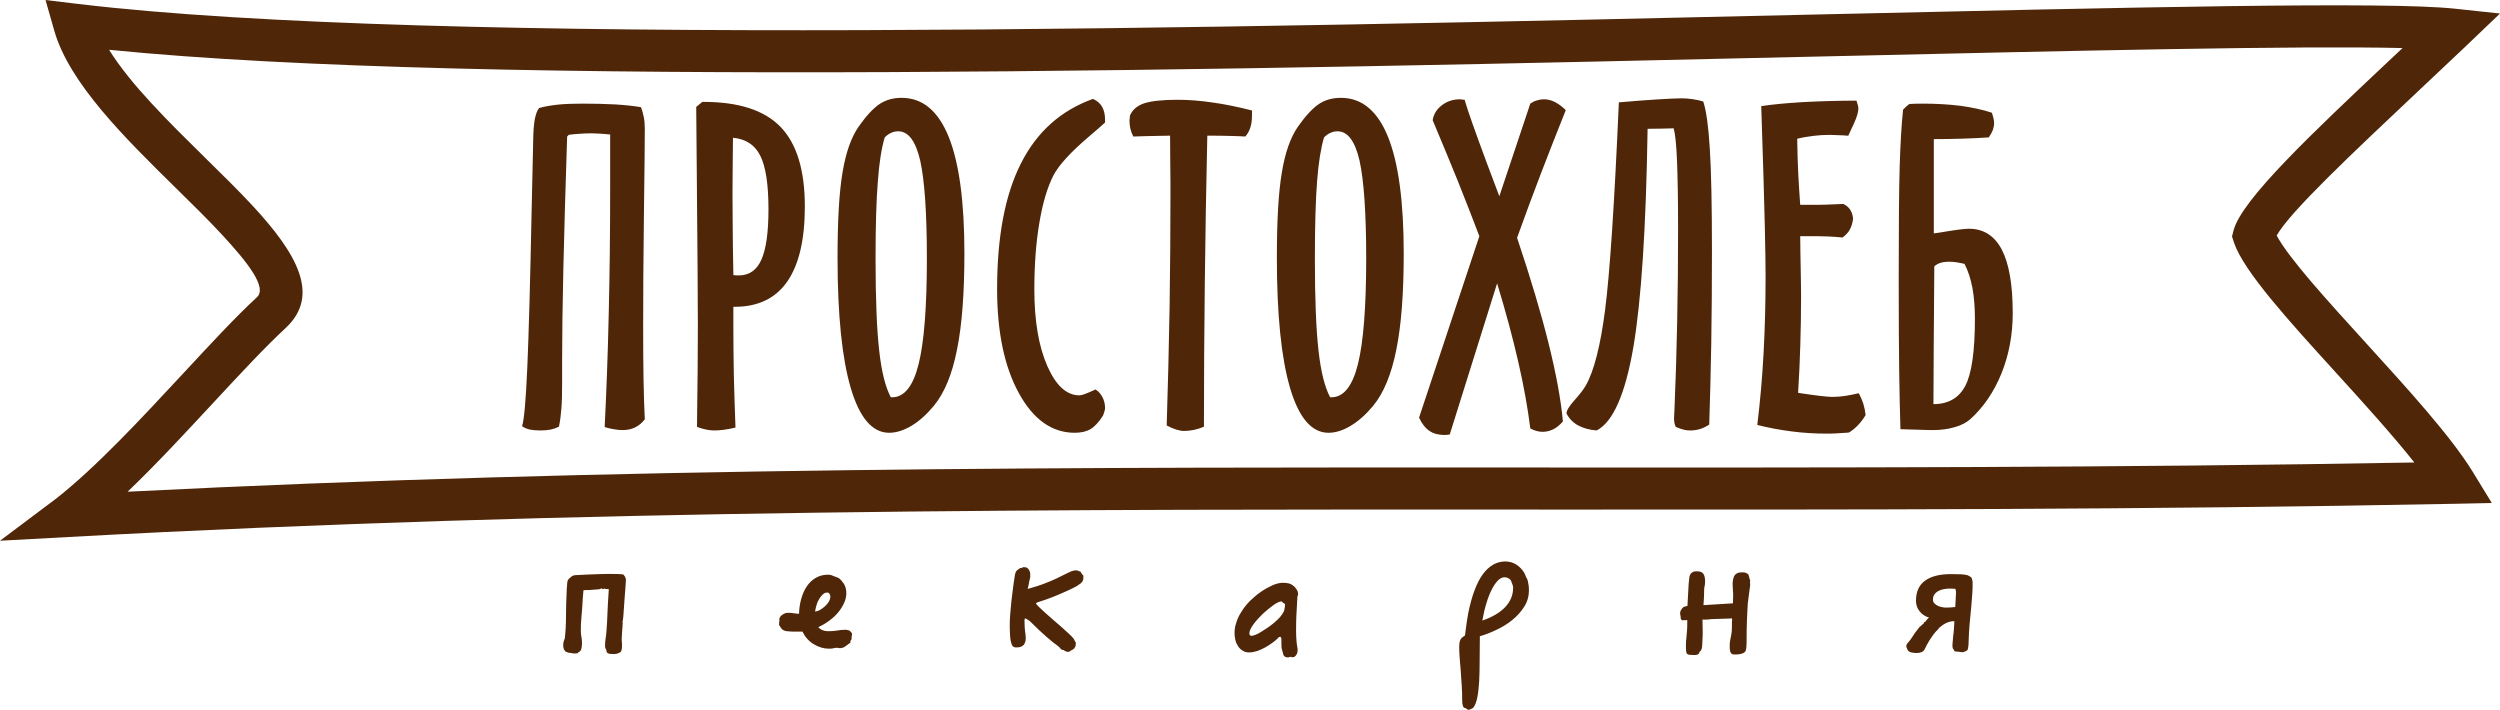
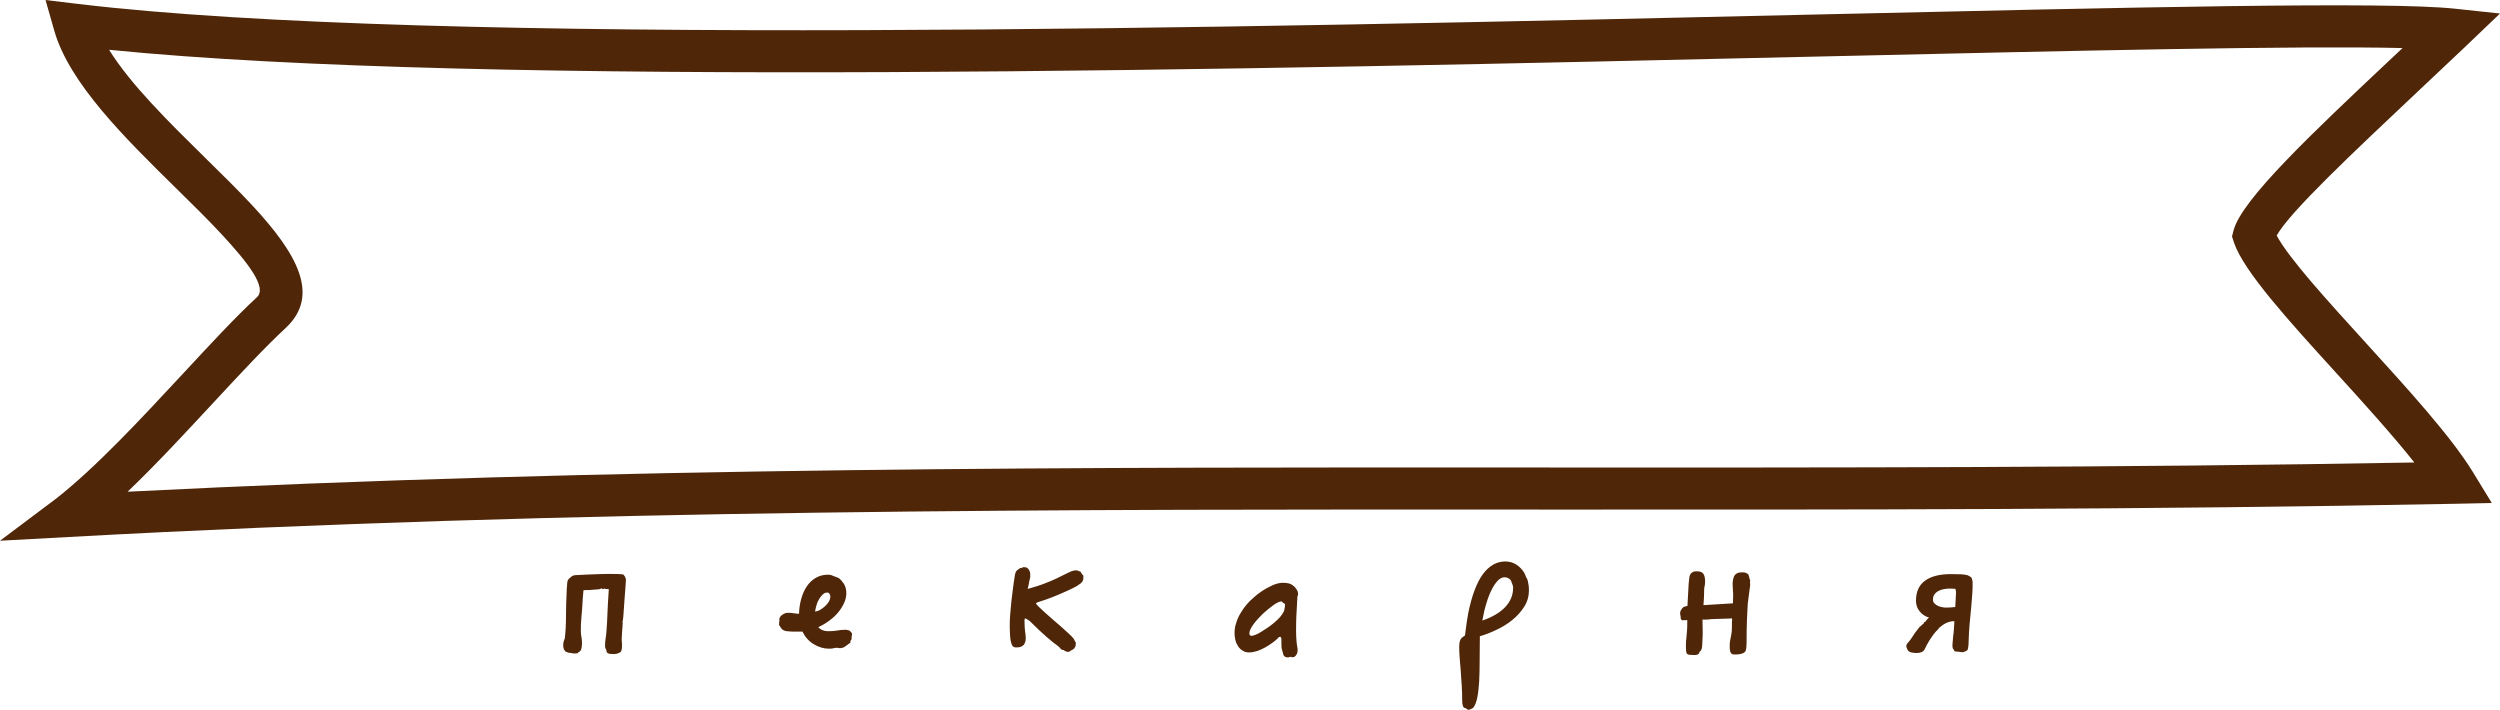
<svg xmlns="http://www.w3.org/2000/svg" xml:space="preserve" width="472px" height="134px" version="1.1" style="shape-rendering:geometricPrecision; text-rendering:geometricPrecision; image-rendering:optimizeQuality; fill-rule:evenodd; clip-rule:evenodd" viewBox="0 0 259.15 73.57">
  <defs>
    <style type="text/css">
   
    .fil0 {fill:#4F2608;fill-rule:nonzero}
   
  </style>
  </defs>
  <g id="Layer_x0020_1">
    <g id="_105554037714176">
      <path class="fil0" d="M59.65 67.73c-0.02,0 -0.04,0 -0.08,0 -0.03,0 -0.06,0.01 -0.09,0.03 -0.03,-0.03 -0.06,-0.05 -0.09,-0.05 -0.04,0 -0.07,0 -0.1,0l-0.22 -0.04c-0.1,0 -0.17,-0.01 -0.2,-0.03 -0.04,-0.02 -0.08,-0.04 -0.14,-0.07 -0.02,0 -0.05,0.01 -0.08,0.02 0,-0.03 -0.02,-0.06 -0.05,-0.09 -0.04,-0.04 -0.07,-0.08 -0.12,-0.14 -0.07,-0.14 -0.1,-0.29 -0.1,-0.46 0,-0.16 0.02,-0.3 0.05,-0.41 0.04,-0.11 0.07,-0.22 0.12,-0.33 0.08,-0.68 0.12,-1.43 0.12,-2.26 0,-0.82 0.03,-1.76 0.08,-2.83 0.02,-0.22 0.03,-0.44 0.05,-0.64 0.01,-0.21 0.09,-0.38 0.24,-0.5 0.06,-0.04 0.11,-0.09 0.16,-0.13 0.05,-0.04 0.09,-0.07 0.13,-0.1 0.07,-0.03 0.16,-0.06 0.28,-0.08 0.52,-0.02 1.01,-0.04 1.47,-0.07 0.39,-0.01 0.77,-0.02 1.14,-0.04 0.38,-0.01 0.65,-0.02 0.83,-0.02 0.35,0 0.66,0 0.93,0.01 0.27,0.01 0.44,0.02 0.52,0.03 0.06,0 0.1,0.01 0.12,0.03 0.02,0.03 0.04,0.05 0.07,0.08 0.07,0.07 0.11,0.14 0.13,0.23 0.01,0.02 0.02,0.05 0.04,0.07 0.01,0.02 0.02,0.05 0.02,0.09 0,0.02 0,0.06 0,0.14 0,0.07 -0.01,0.24 -0.03,0.5 -0.02,0.27 -0.05,0.66 -0.09,1.18 -0.03,0.52 -0.08,1.22 -0.15,2.11 -0.01,0.05 -0.02,0.11 -0.02,0.16 -0.02,0.04 -0.02,0.09 -0.02,0.15 0,0.05 -0.02,0.1 -0.04,0.14 0.01,0.04 0.02,0.1 0.02,0.17 -0.02,0.32 -0.03,0.6 -0.06,0.86 -0.02,0.26 -0.03,0.54 -0.05,0.86 0,0.06 0.01,0.11 0.02,0.17 0,0.05 0.01,0.12 0.01,0.2 0.01,0.07 0.01,0.16 0.01,0.25 0,0.23 -0.02,0.4 -0.07,0.53 -0.05,0.14 -0.15,0.22 -0.3,0.24 -0.04,0.03 -0.09,0.05 -0.14,0.07 -0.12,0.02 -0.24,0.04 -0.38,0.04 -0.29,0 -0.48,-0.03 -0.58,-0.09 -0.1,-0.05 -0.15,-0.16 -0.15,-0.31 -0.02,-0.04 -0.05,-0.1 -0.09,-0.18 -0.03,-0.09 -0.05,-0.17 -0.05,-0.25 0,-0.28 0.02,-0.53 0.05,-0.74 0.04,-0.22 0.07,-0.45 0.09,-0.72 0.03,-0.38 0.05,-0.73 0.07,-1.04 0.01,-0.3 0.02,-0.61 0.04,-0.93 0.01,-0.32 0.03,-0.67 0.05,-1.06 0.02,-0.39 0.05,-0.86 0.09,-1.41l-0.31 -0.02c-0.02,0 -0.06,0 -0.09,-0.01 -0.04,-0.01 -0.06,-0.03 -0.07,-0.05 -0.04,0.05 -0.09,0.08 -0.13,0.08 -0.04,0 -0.07,-0.01 -0.08,-0.04 -0.02,-0.03 -0.06,-0.04 -0.13,-0.04 0,0.04 -0.08,0.07 -0.24,0.1 -0.03,0 -0.08,0 -0.16,0.01 -0.08,0.01 -0.14,0.01 -0.18,0.01l-0.5 0.04c-0.12,0.02 -0.25,0.02 -0.38,0.01 -0.13,0 -0.25,0.01 -0.36,0.03 -0.03,0.29 -0.05,0.58 -0.07,0.86 -0.01,0.27 -0.03,0.6 -0.06,0.97 -0.04,0.49 -0.07,0.89 -0.1,1.22 -0.03,0.32 -0.04,0.71 -0.04,1.15 0,0.22 0.02,0.43 0.06,0.63 0.04,0.2 0.06,0.41 0.06,0.61 0,0.18 -0.01,0.35 -0.04,0.5 -0.03,0.15 -0.06,0.24 -0.08,0.27 -0.02,0.03 -0.04,0.06 -0.09,0.11 -0.04,0.04 -0.07,0.06 -0.1,0.06 -0.08,0.05 -0.12,0.1 -0.12,0.14l-0.25 0.02zm23.24 -2.26c-0.16,0 -0.3,0 -0.4,0 -0.11,0 -0.2,0 -0.28,0 -0.09,0 -0.18,0 -0.27,-0.01 -0.1,-0.01 -0.22,-0.02 -0.36,-0.03 -0.22,-0.03 -0.38,-0.09 -0.48,-0.18 -0.11,-0.09 -0.19,-0.19 -0.24,-0.32 -0.06,-0.08 -0.09,-0.13 -0.1,-0.15 0,-0.02 -0.01,-0.04 -0.01,-0.06 0,-0.01 0.01,-0.02 0.01,-0.03 0.01,0 0.02,-0.02 0.02,-0.05 -0.02,-0.01 -0.03,-0.03 -0.03,-0.06 0,-0.04 0.02,-0.09 0.05,-0.15 -0.02,-0.01 -0.02,-0.03 -0.02,-0.06 0,-0.03 0,-0.05 0.01,-0.06 0,-0.02 0.01,-0.04 0.01,-0.06 0,-0.02 -0.01,-0.03 -0.01,-0.04 -0.01,-0.02 -0.01,-0.03 -0.01,-0.05 0.04,-0.18 0.15,-0.33 0.34,-0.45 0.18,-0.13 0.37,-0.19 0.57,-0.19 0.22,0 0.43,0.02 0.62,0.05 0.2,0.04 0.37,0.05 0.52,0.05 0.01,-0.55 0.09,-1.07 0.23,-1.56 0.14,-0.5 0.33,-0.92 0.58,-1.29 0.25,-0.37 0.56,-0.66 0.92,-0.87 0.37,-0.22 0.8,-0.33 1.28,-0.33 0.11,0 0.21,0.02 0.3,0.04 0.09,0.02 0.15,0.04 0.18,0.07l0.33 0.12c0.07,0.03 0.14,0.06 0.22,0.09 0.08,0.02 0.13,0.06 0.18,0.12 0.08,0.06 0.15,0.13 0.2,0.21 0.07,0.08 0.14,0.17 0.21,0.27 0.18,0.27 0.27,0.61 0.27,1.02 0,0.33 -0.08,0.67 -0.24,1.01 -0.16,0.35 -0.37,0.68 -0.63,0.99 -0.26,0.31 -0.57,0.59 -0.93,0.85 -0.35,0.26 -0.72,0.47 -1.11,0.65 0.25,0.28 0.59,0.42 1.02,0.42 0.36,0 0.67,-0.02 0.94,-0.07 0.26,-0.05 0.54,-0.08 0.85,-0.08 0.08,0 0.17,0.01 0.26,0.04 0.09,0.02 0.15,0.03 0.19,0.05 0,0.03 0.03,0.06 0.09,0.1 0.05,0.04 0.1,0.11 0.14,0.19 0.02,0.03 0.02,0.05 0.02,0.08 0,0.03 0,0.05 -0.02,0.07 -0.01,0.02 -0.02,0.05 -0.02,0.08 0,0.02 0.01,0.04 0.02,0.06 -0.03,0.03 -0.04,0.08 -0.04,0.16 0,0.06 0.01,0.1 0.02,0.13 -0.03,0.03 -0.06,0.07 -0.09,0.12 -0.04,0.06 -0.05,0.12 -0.05,0.17 0,0.04 0,0.07 0.02,0.08 -0.06,0.03 -0.22,0.15 -0.5,0.36 -0.07,0.05 -0.12,0.09 -0.15,0.1 -0.02,0.01 -0.07,0.03 -0.12,0.06 -0.03,0.02 -0.06,0.02 -0.1,0.02 -0.03,0 -0.06,0.01 -0.09,0.02 -0.05,0 -0.09,0.01 -0.1,0.02 -0.02,0 -0.03,0 -0.03,-0.01 -0.01,0 -0.02,-0.01 -0.03,-0.01 -0.02,0 -0.03,0.01 -0.04,0.01 0,0.01 -0.01,0.01 -0.03,0.01 -0.02,-0.01 -0.05,-0.02 -0.08,-0.03 -0.03,0 -0.08,-0.01 -0.15,-0.01 -0.06,0 -0.12,0.01 -0.17,0.01 -0.05,0.01 -0.1,0.02 -0.16,0.03 -0.05,0.02 -0.12,0.03 -0.19,0.04 -0.08,0 -0.19,0.01 -0.33,0.01 -0.52,0 -1.04,-0.16 -1.54,-0.46 -0.51,-0.3 -0.9,-0.74 -1.18,-1.31l-0.29 0zm2.97 -4.03c-0.03,-0.01 -0.07,-0.02 -0.12,-0.02 -0.2,0 -0.38,0.1 -0.55,0.3 -0.18,0.2 -0.32,0.42 -0.43,0.66 -0.05,0.14 -0.11,0.29 -0.15,0.45 -0.05,0.17 -0.09,0.36 -0.12,0.57 0.17,-0.02 0.34,-0.08 0.52,-0.18 0.18,-0.11 0.35,-0.23 0.51,-0.38 0.16,-0.14 0.29,-0.3 0.39,-0.47 0.11,-0.18 0.16,-0.35 0.16,-0.53 0,-0.14 -0.04,-0.25 -0.12,-0.33l-0.09 -0.07zm20.67 -0.39c0.29,-0.08 0.63,-0.18 1,-0.3 0.37,-0.12 0.76,-0.26 1.16,-0.43 0.28,-0.11 0.59,-0.24 0.92,-0.4 0.33,-0.16 0.58,-0.28 0.74,-0.37 0.21,-0.11 0.42,-0.21 0.63,-0.3 0.21,-0.09 0.38,-0.13 0.52,-0.13 0.14,0 0.22,0.01 0.25,0.04 0.02,0.03 0.11,0.06 0.27,0.1 0.01,0.04 0.04,0.11 0.1,0.19 0.05,0.08 0.11,0.15 0.17,0.19 0,0.02 0,0.05 0.01,0.08 0,0.03 0.01,0.06 0.01,0.08 0,0.02 -0.01,0.03 -0.01,0.04 -0.01,0.02 -0.01,0.04 -0.01,0.07 0,0.02 0,0.05 0.02,0.08 -0.02,0.07 -0.03,0.12 -0.06,0.16 -0.02,0.03 -0.03,0.07 -0.03,0.11 -0.01,0.03 -0.03,0.05 -0.05,0.06 -0.02,0.02 -0.04,0.04 -0.07,0.06 -0.02,0.05 -0.04,0.08 -0.08,0.1 -0.05,0.02 -0.08,0.04 -0.11,0.07 -0.12,0.11 -0.34,0.24 -0.65,0.39 -0.31,0.16 -0.66,0.32 -1.03,0.48 -0.37,0.17 -0.75,0.32 -1.12,0.47 -0.37,0.15 -0.69,0.26 -0.94,0.34 -0.52,0.15 -0.78,0.26 -0.78,0.31 0.01,0.06 0.1,0.17 0.27,0.34 0.16,0.16 0.37,0.36 0.63,0.59 0.25,0.23 0.54,0.48 0.85,0.75 0.31,0.26 0.61,0.52 0.89,0.77 0.29,0.25 0.54,0.48 0.77,0.7 0.23,0.21 0.39,0.38 0.49,0.51 0.07,0.1 0.1,0.16 0.1,0.19 0,0.02 0.02,0.06 0.05,0.11 0.04,0.05 0.07,0.09 0.1,0.13 -0.03,0.06 -0.04,0.12 -0.04,0.19l0 0.06c0,0.02 0,0.03 0.02,0.04 -0.03,0.03 -0.05,0.06 -0.05,0.09 -0.01,0.03 -0.02,0.05 -0.04,0.08l-0.1 0.15 -0.14 0.1c-0.06,0.03 -0.11,0.06 -0.16,0.08 -0.05,0.03 -0.09,0.06 -0.11,0.09 -0.07,0.04 -0.14,0.06 -0.19,0.06 -0.11,0 -0.21,-0.03 -0.3,-0.07 -0.09,-0.05 -0.14,-0.09 -0.16,-0.12 -0.15,0 -0.26,-0.05 -0.34,-0.15 -0.08,-0.11 -0.17,-0.2 -0.28,-0.28 -0.31,-0.21 -0.69,-0.52 -1.16,-0.93 -0.47,-0.41 -1.03,-0.93 -1.67,-1.57 -0.06,-0.07 -0.16,-0.14 -0.3,-0.22 -0.13,-0.09 -0.22,-0.13 -0.28,-0.13 -0.02,0.07 -0.04,0.13 -0.04,0.17 0,0.04 0,0.09 0,0.16 0,0.24 0.01,0.44 0.02,0.6 0.02,0.15 0.03,0.3 0.04,0.42 0.02,0.13 0.03,0.24 0.05,0.35 0.01,0.11 0.02,0.23 0.02,0.36 0,0.26 -0.07,0.48 -0.19,0.66 -0.15,0.19 -0.4,0.29 -0.75,0.29l-0.12 0c-0.2,-0.03 -0.32,-0.12 -0.39,-0.29 -0.06,-0.17 -0.1,-0.33 -0.13,-0.5 -0.03,-0.16 -0.05,-0.4 -0.06,-0.71 -0.02,-0.32 -0.02,-0.59 -0.02,-0.82 0,-0.34 0.01,-0.71 0.05,-1.14 0.03,-0.42 0.07,-0.83 0.11,-1.24 0.04,-0.41 0.09,-0.79 0.14,-1.14 0.05,-0.36 0.08,-0.64 0.11,-0.86l0.13 -0.84c0.01,-0.05 0.02,-0.1 0.04,-0.15 0.01,-0.05 0.03,-0.1 0.06,-0.16 0.07,-0.11 0.15,-0.19 0.24,-0.24 0.09,-0.04 0.15,-0.1 0.2,-0.15 0.06,0 0.11,0.01 0.12,0.02 0.04,-0.01 0.08,-0.04 0.1,-0.06 0.03,-0.03 0.07,-0.04 0.13,-0.04 0.04,0 0.1,0 0.19,0.01 0.08,0 0.16,0.04 0.23,0.1 0.08,0.06 0.15,0.16 0.2,0.28 0.06,0.12 0.08,0.3 0.08,0.54 0,0.03 0,0.08 -0.02,0.17 -0.01,0.08 -0.03,0.16 -0.06,0.25 -0.03,0.09 -0.05,0.2 -0.06,0.31l-0.13 0.6zm26.32 6.14c-0.01,-0.11 -0.02,-0.25 -0.02,-0.42 0,-0.17 0,-0.33 0,-0.47 0,-0.12 -0.01,-0.2 -0.05,-0.24 -0.03,-0.03 -0.06,-0.05 -0.09,-0.05 -0.06,0 -0.11,0.02 -0.15,0.06 -0.04,0.04 -0.09,0.09 -0.14,0.15 -0.13,0.12 -0.3,0.27 -0.53,0.43 -0.23,0.17 -0.48,0.33 -0.74,0.47 -0.26,0.15 -0.54,0.27 -0.83,0.37 -0.29,0.09 -0.56,0.14 -0.81,0.14 -0.25,0 -0.47,-0.05 -0.65,-0.17 -0.19,-0.11 -0.35,-0.25 -0.48,-0.44 -0.13,-0.19 -0.23,-0.4 -0.29,-0.63 -0.06,-0.24 -0.1,-0.49 -0.1,-0.75 0,-0.24 0.02,-0.47 0.07,-0.71 0.04,-0.15 0.09,-0.32 0.15,-0.51 0.06,-0.18 0.15,-0.39 0.26,-0.61 0.02,-0.03 0.04,-0.07 0.07,-0.12 0.04,-0.06 0.07,-0.12 0.1,-0.17 0.04,-0.06 0.08,-0.12 0.12,-0.19 0.21,-0.34 0.49,-0.69 0.83,-1.04 0.35,-0.34 0.73,-0.66 1.13,-0.94 0.41,-0.28 0.82,-0.51 1.22,-0.69 0.4,-0.17 0.75,-0.25 1.06,-0.25 0.21,0 0.4,0.02 0.59,0.06 0.19,0.04 0.37,0.14 0.55,0.29 0.11,0.09 0.21,0.22 0.3,0.36 0.09,0.15 0.14,0.3 0.14,0.47 0,0.07 -0.02,0.14 -0.07,0.23 -0.02,0.54 -0.05,1.03 -0.08,1.49 -0.03,0.4 -0.04,0.79 -0.05,1.17 -0.01,0.39 -0.01,0.67 -0.01,0.87 0,0.43 0.02,0.81 0.05,1.16 0.04,0.35 0.07,0.59 0.11,0.75 0,0.11 0,0.2 -0.01,0.29 0,0.08 -0.03,0.16 -0.07,0.23 -0.03,0.05 -0.06,0.11 -0.1,0.16 -0.04,0.06 -0.1,0.11 -0.17,0.15 -0.05,0.02 -0.1,0.04 -0.14,0.04 -0.06,0 -0.11,-0.01 -0.15,-0.02 -0.04,-0.02 -0.09,-0.02 -0.14,-0.02 -0.1,0.01 -0.15,0.03 -0.15,0.06 -0.3,0 -0.48,-0.09 -0.54,-0.27 -0.05,-0.18 -0.12,-0.41 -0.19,-0.69zm0.36 -4.6c-0.06,0 -0.11,-0.03 -0.15,-0.07 -0.05,-0.02 -0.09,-0.06 -0.11,-0.09 -0.02,-0.04 -0.05,-0.07 -0.1,-0.09 -0.19,0 -0.47,0.12 -0.84,0.38 -0.36,0.26 -0.73,0.56 -1.11,0.91 -0.37,0.36 -0.7,0.72 -0.97,1.09 -0.28,0.38 -0.42,0.69 -0.42,0.94 0,0.16 0.08,0.25 0.23,0.25 0.08,0 0.21,-0.03 0.38,-0.1 0.18,-0.06 0.38,-0.17 0.62,-0.32 0.18,-0.11 0.38,-0.24 0.61,-0.39 0.23,-0.15 0.45,-0.32 0.68,-0.51 0.23,-0.19 0.44,-0.39 0.64,-0.6 0.19,-0.22 0.34,-0.45 0.45,-0.7 0.03,-0.18 0.05,-0.31 0.07,-0.38 0.01,-0.08 0.02,-0.19 0.02,-0.32zm18.72 10.81c-0.11,0 -0.2,-0.05 -0.25,-0.14 -0.04,-0.1 -0.07,-0.21 -0.09,-0.32 -0.01,-0.12 -0.02,-0.24 -0.02,-0.35 0,-0.52 -0.01,-1.04 -0.05,-1.55 -0.03,-0.52 -0.07,-1.01 -0.1,-1.49 -0.04,-0.48 -0.07,-0.92 -0.11,-1.34 -0.03,-0.41 -0.05,-0.79 -0.05,-1.12 0,-0.25 0.02,-0.44 0.05,-0.57 0.04,-0.13 0.08,-0.24 0.14,-0.31 0.05,-0.08 0.12,-0.14 0.19,-0.18 0.07,-0.04 0.14,-0.1 0.22,-0.16 0.07,-0.57 0.14,-1.05 0.19,-1.44 0.06,-0.38 0.11,-0.68 0.15,-0.89 0.37,-1.81 0.88,-3.16 1.52,-4.03 0.65,-0.87 1.42,-1.31 2.32,-1.31 0.43,0 0.8,0.11 1.13,0.32 0.32,0.2 0.6,0.48 0.82,0.83 0.03,0.05 0.06,0.12 0.1,0.21 0.04,0.09 0.07,0.16 0.07,0.2 0.04,0.06 0.08,0.13 0.13,0.23 0.05,0.1 0.09,0.22 0.11,0.37 0.03,0.13 0.05,0.26 0.07,0.4 0.01,0.14 0.02,0.27 0.02,0.41 0,0.63 -0.16,1.2 -0.49,1.72 -0.33,0.52 -0.74,0.98 -1.24,1.38 -0.49,0.4 -1.04,0.74 -1.65,1.02 -0.6,0.29 -1.17,0.51 -1.71,0.66 -0.01,0.9 -0.02,1.74 -0.02,2.53 0,0.79 -0.02,1.51 -0.05,2.15 -0.04,0.64 -0.1,1.19 -0.19,1.65 -0.09,0.46 -0.22,0.8 -0.38,1.02 -0.07,0.1 -0.18,0.17 -0.31,0.21 -0.03,0.01 -0.07,0.02 -0.11,0.04 -0.04,0.01 -0.07,0.02 -0.1,0.02 -0.07,0 -0.13,-0.02 -0.18,-0.06 -0.05,-0.04 -0.09,-0.08 -0.13,-0.11zm4.61 -13.33c-0.16,-0.15 -0.35,-0.23 -0.59,-0.23 -0.23,0 -0.46,0.11 -0.68,0.34 -0.22,0.22 -0.43,0.53 -0.63,0.92 -0.2,0.39 -0.39,0.86 -0.55,1.4 -0.17,0.54 -0.31,1.13 -0.42,1.77 0,0.01 0,0.02 -0.01,0.03 -0.01,0.01 -0.01,0.02 -0.01,0.03 1.02,-0.35 1.81,-0.81 2.37,-1.39 0.55,-0.58 0.83,-1.25 0.83,-2.02 0,-0.08 -0.02,-0.16 -0.04,-0.25 -0.03,-0.08 -0.06,-0.16 -0.09,-0.24 -0.03,-0.05 -0.04,-0.09 -0.05,-0.14 -0.01,-0.05 -0.02,-0.09 -0.05,-0.11l-0.08 -0.11zm23.18 7.77c-0.28,0 -0.42,-0.26 -0.42,-0.77 0,-0.12 0.01,-0.26 0.01,-0.42 0.01,-0.15 0.04,-0.31 0.08,-0.47 0.03,-0.16 0.05,-0.3 0.08,-0.44 0.03,-0.14 0.05,-0.34 0.06,-0.6 0,-0.19 0,-0.38 0,-0.55 0,-0.17 0.01,-0.34 0.02,-0.49 -0.2,0.01 -0.43,0.03 -0.67,0.03 -0.24,0.01 -0.47,0.02 -0.68,0.02 -0.2,0.01 -0.39,0.02 -0.55,0.02 -0.16,0.01 -0.26,0.01 -0.3,0.01 -0.08,0.02 -0.2,0.03 -0.35,0.04 -0.15,0 -0.33,0.01 -0.52,0.01l0 0.14c0,0.11 0,0.27 0.01,0.48 0.01,0.21 0.01,0.43 0.01,0.66 0,0.06 0,0.15 0,0.27 0,0.13 -0.01,0.43 -0.04,0.9 0,0.3 -0.04,0.54 -0.12,0.72 -0.02,0.03 -0.04,0.06 -0.08,0.09 -0.03,0.02 -0.06,0.05 -0.07,0.08 -0.03,0.03 -0.04,0.06 -0.05,0.1 -0.01,0.04 -0.03,0.08 -0.05,0.11 -0.11,0.08 -0.26,0.12 -0.44,0.12 -0.07,0 -0.14,0 -0.21,-0.01 -0.07,-0.01 -0.13,-0.01 -0.18,-0.01 -0.24,0 -0.38,-0.06 -0.43,-0.18 -0.05,-0.11 -0.07,-0.37 -0.07,-0.78 0,-0.06 0,-0.18 0.01,-0.34 0,-0.16 0.02,-0.27 0.03,-0.34 0.04,-0.39 0.07,-0.7 0.08,-0.92 0.02,-0.23 0.02,-0.49 0.02,-0.76l0 -0.29c-0.07,0.01 -0.13,0.02 -0.18,0.02 -0.06,0 -0.11,0 -0.17,0 -0.06,0 -0.11,0 -0.17,0.02 -0.01,-0.03 -0.04,-0.06 -0.09,-0.08 -0.05,-0.03 -0.07,-0.1 -0.07,-0.21 0,-0.1 -0.01,-0.18 -0.03,-0.24 -0.02,-0.06 -0.03,-0.13 -0.03,-0.2 0,-0.11 0.02,-0.22 0.08,-0.32 0.05,-0.1 0.12,-0.19 0.19,-0.26 0.06,-0.07 0.14,-0.11 0.23,-0.13 0.09,-0.03 0.18,-0.04 0.26,-0.06 0.02,-0.34 0.03,-0.71 0.06,-1.11 0.02,-0.39 0.04,-0.8 0.07,-1.23 0.03,-0.24 0.05,-0.45 0.07,-0.63 0.02,-0.18 0.09,-0.32 0.2,-0.43 0.08,-0.07 0.16,-0.12 0.23,-0.15 0.07,-0.02 0.18,-0.04 0.33,-0.04 0.35,0 0.58,0.09 0.69,0.26 0.12,0.17 0.18,0.45 0.18,0.82 0,0.1 -0.01,0.2 -0.02,0.29 -0.01,0.1 -0.03,0.2 -0.06,0.31 -0.02,0.1 -0.02,0.21 -0.02,0.34 0,0.11 -0.01,0.22 -0.01,0.35 -0.01,0.12 -0.01,0.25 -0.01,0.37l-0.05 0.77c0.13,0 0.23,-0.01 0.3,-0.02l2.76 -0.17 0 -0.2c0,-0.11 0,-0.23 0.01,-0.34 0,-0.11 0.01,-0.22 0.01,-0.33l-0.06 -1.14c0.01,-0.3 0.06,-0.56 0.14,-0.76 0.08,-0.2 0.24,-0.33 0.46,-0.4 0.01,0 0.05,-0.01 0.1,-0.02 0.03,0 0.07,-0.01 0.14,-0.01 0.06,-0.01 0.12,-0.01 0.19,-0.01 0.09,0 0.16,0 0.23,0.02 0.07,0.01 0.15,0.04 0.25,0.1 0.11,0.07 0.17,0.15 0.17,0.25 0,0.03 0.01,0.05 0.03,0.08 0.02,0.03 0.03,0.06 0.03,0.09 0,0.08 0.01,0.14 0.04,0.17 0.03,0.04 0.04,0.1 0.04,0.18 0,0.03 0,0.06 -0.01,0.1 -0.01,0.04 -0.01,0.08 -0.01,0.11 0.02,0.01 0.02,0.07 0.02,0.16 0,0.07 0,0.13 -0.01,0.19 -0.01,0.05 -0.02,0.12 -0.03,0.19 -0.03,0.19 -0.06,0.44 -0.1,0.75 -0.04,0.32 -0.08,0.61 -0.11,0.89 -0.02,0.37 -0.05,0.9 -0.08,1.6 -0.03,0.69 -0.04,1.49 -0.04,2.4 0,0.36 -0.03,0.64 -0.09,0.83 -0.07,0.2 -0.29,0.32 -0.68,0.38 -0.08,0.01 -0.17,0.02 -0.26,0.02 -0.09,0 -0.19,0 -0.3,0zm23.04 -6.36c0,-0.06 0,-0.14 -0.01,-0.21 -0.01,-0.08 -0.03,-0.15 -0.05,-0.22 -0.07,-0.02 -0.16,-0.03 -0.26,-0.03 -0.11,-0.01 -0.21,-0.01 -0.32,-0.01 -0.17,0 -0.36,0.01 -0.56,0.05 -0.21,0.03 -0.4,0.09 -0.58,0.18 -0.17,0.08 -0.31,0.19 -0.43,0.34 -0.12,0.14 -0.18,0.33 -0.18,0.57 0,0.17 0.05,0.3 0.16,0.4 0.1,0.11 0.22,0.19 0.36,0.25 0.14,0.07 0.28,0.11 0.44,0.14 0.15,0.03 0.27,0.04 0.35,0.04 0.14,0 0.3,0 0.49,-0.01 0.18,-0.01 0.35,-0.03 0.51,-0.05l0.08 -1.44zm-0.33 4.88c0.01,-0.18 0.03,-0.41 0.07,-0.69 0.03,-0.29 0.07,-0.71 0.09,-1.28 -0.51,0 -0.98,0.19 -1.41,0.56 -0.05,0.06 -0.11,0.09 -0.17,0.11 -0.01,0.05 -0.04,0.11 -0.1,0.16 -0.11,0.11 -0.2,0.2 -0.26,0.27 -0.06,0.07 -0.13,0.16 -0.22,0.27 -0.34,0.46 -0.64,0.95 -0.89,1.48 -0.08,0.18 -0.2,0.3 -0.35,0.36 -0.15,0.06 -0.33,0.09 -0.54,0.09 -0.15,0 -0.33,-0.02 -0.52,-0.06 -0.19,-0.04 -0.33,-0.14 -0.4,-0.29 -0.02,-0.06 -0.05,-0.11 -0.08,-0.18 -0.03,-0.06 -0.04,-0.12 -0.04,-0.19 0,-0.11 0.05,-0.23 0.16,-0.34 0.1,-0.11 0.2,-0.23 0.3,-0.37 0.15,-0.24 0.31,-0.47 0.47,-0.7 0.17,-0.22 0.32,-0.41 0.44,-0.57 0.03,-0.02 0.08,-0.07 0.16,-0.13 0.07,-0.06 0.12,-0.11 0.13,-0.14 0.1,0 0.15,-0.06 0.15,-0.18 0,-0.02 0.02,-0.03 0.08,-0.06 0.05,-0.02 0.09,-0.03 0.1,-0.05l0.11 -0.16c0.04,-0.04 0.08,-0.09 0.11,-0.13 0.04,-0.04 0.08,-0.08 0.14,-0.12 -0.41,-0.13 -0.73,-0.34 -0.98,-0.66 -0.25,-0.31 -0.37,-0.67 -0.37,-1.09 0,-0.92 0.31,-1.62 0.93,-2.07 0.62,-0.46 1.52,-0.69 2.7,-0.69 0.42,0 0.76,0.01 1.03,0.02 0.27,0.02 0.49,0.04 0.65,0.09 0.08,0.02 0.15,0.06 0.2,0.09 0.05,0.03 0.1,0.07 0.15,0.09 0.07,0.04 0.11,0.09 0.12,0.14 0.01,0.05 0.02,0.11 0.05,0.17 0.03,0.09 0.04,0.18 0.04,0.28 0,0.11 0,0.24 0,0.39 0,0.21 -0.01,0.49 -0.04,0.85 -0.03,0.36 -0.06,0.78 -0.1,1.27 -0.06,0.56 -0.11,1.16 -0.17,1.78 -0.05,0.63 -0.09,1.2 -0.1,1.73 0,0.42 -0.04,0.74 -0.11,0.95 -0.02,0.04 -0.05,0.06 -0.06,0.06 -0.01,0 -0.03,0.02 -0.06,0.04 -0.03,0.03 -0.06,0.05 -0.09,0.05 -0.04,0 -0.07,0.01 -0.1,0.04 -0.05,0.03 -0.1,0.04 -0.13,0.05 -0.04,0.01 -0.08,0.01 -0.12,0.01 -0.07,0 -0.14,-0.01 -0.23,-0.03 -0.08,-0.02 -0.17,-0.03 -0.27,-0.03 -0.11,0 -0.19,-0.01 -0.24,-0.03 -0.06,-0.02 -0.11,-0.09 -0.15,-0.2 -0.08,-0.06 -0.12,-0.19 -0.12,-0.42 0,-0.04 0,-0.11 0.01,-0.2 0,-0.1 0.01,-0.21 0.03,-0.34z" />
-       <path class="fil0" d="M7.97 0.39l0.15 0.02c36.85,4.39 119.97,2.48 179.79,1.1 33.38,-0.76 59.53,-1.37 66.57,-0.61l4.67 0.5 -3.39 3.24 -0.06 0.06 -0.01 0.01c-1.55,1.47 -3.18,3 -4.77,4.5 -7.07,6.66 -13.51,12.71 -14.92,15.2 1.24,2.34 5.21,6.7 9.35,11.25 4.27,4.69 8.72,9.58 10.97,13.24l1.98 3.24 -3.8 0.08c-32.1,0.63 -63.11,0.61 -93.85,0.6 -50.65,-0.03 -100.56,-0.06 -153.47,2.84l-7.18 0.39 5.73 -4.3 0 0c4.12,-3.2 8.88,-8.33 13.21,-12.99 2.82,-3.04 5.46,-5.89 7.7,-7.96 1.04,-0.97 -0.8,-3.43 -3.65,-6.5 -1.43,-1.54 -3.08,-3.16 -4.78,-4.83 -5.29,-5.2 -11.04,-10.86 -12.59,-16.31l-0.9 -3.16 3.25 0.39zm180.03 5.48c-58.06,1.34 -138.01,3.17 -176.69,-0.71 2.22,3.59 6.22,7.52 9.96,11.2 1.76,1.72 3.46,3.4 4.92,4.97 4.56,4.92 7.08,9.27 3.42,12.67 -2.12,1.96 -4.71,4.75 -7.48,7.73 -2.87,3.09 -5.92,6.39 -8.9,9.24 50.6,-2.56 98.66,-2.54 147.42,-2.51 29.37,0.01 59,0.03 89.62,-0.52 -2.23,-2.82 -5.23,-6.13 -8.15,-9.34 -4.87,-5.35 -9.52,-10.46 -10.54,-13.44l0 -0.02 -0.01 -0.02 -0.2 -0.61 0.16 -0.62c0.83,-3.21 8.21,-10.15 16.4,-17.86l1.12 -1.05c-10.74,-0.26 -33.4,0.26 -61.05,0.89z" />
-       <path class="fil0" d="M66.84 43.46c-0.29,0.38 -0.62,0.66 -1,0.84 -0.37,0.19 -0.81,0.28 -1.3,0.28 -0.26,0 -0.55,-0.02 -0.87,-0.08 -0.31,-0.05 -0.64,-0.12 -0.99,-0.23 0.18,-3.66 0.33,-7.57 0.42,-11.7 0.1,-4.14 0.15,-8.55 0.15,-13.22l0 -5.41c-0.48,-0.05 -0.87,-0.08 -1.16,-0.09 -0.28,-0.02 -0.54,-0.03 -0.78,-0.03 -0.36,0 -0.74,0.01 -1.13,0.04 -0.38,0.02 -0.79,0.06 -1.21,0.11l-0.18 0.18c-0.17,5.21 -0.3,9.74 -0.39,13.61 -0.09,3.86 -0.13,7.07 -0.13,9.61l0 2.41c0,1.05 -0.02,1.92 -0.08,2.6 -0.05,0.67 -0.13,1.29 -0.25,1.85 -0.26,0.13 -0.55,0.23 -0.87,0.3 -0.31,0.06 -0.65,0.09 -1.02,0.09 -0.44,0 -0.81,-0.03 -1.12,-0.09 -0.3,-0.07 -0.57,-0.18 -0.81,-0.35 0.21,-0.64 0.39,-2.67 0.54,-6.08 0.15,-3.41 0.3,-8.85 0.45,-16.32l0.16 -7.15c0.01,-1 0.07,-1.77 0.17,-2.29 0.11,-0.53 0.25,-0.91 0.44,-1.14 0.5,-0.15 1.12,-0.26 1.89,-0.35 0.75,-0.08 1.62,-0.11 2.6,-0.11 1.26,0 2.38,0.03 3.37,0.08 0.99,0.06 1.88,0.15 2.71,0.29 0.12,0.34 0.22,0.69 0.29,1.05 0.07,0.36 0.1,0.77 0.1,1.22 0,1.34 -0.03,4.27 -0.09,8.81 -0.06,4.54 -0.08,8.41 -0.08,11.63 0,2.16 0.01,4.02 0.04,5.59 0.03,1.56 0.07,2.91 0.13,4.05zm9.14 -29.18c0,0.65 -0.01,1.61 -0.03,2.9 -0.01,1.3 -0.02,2.27 -0.02,2.93 0,0.98 0.01,2.04 0.02,3.18 0,1.14 0.03,2.88 0.07,5.22 0.06,0.01 0.13,0.03 0.19,0.03 0.08,0.01 0.2,0.01 0.36,0.01 1.08,0 1.87,-0.54 2.35,-1.62 0.49,-1.08 0.74,-2.83 0.74,-5.24 0,-2.59 -0.29,-4.44 -0.85,-5.55 -0.56,-1.12 -1.5,-1.74 -2.83,-1.86zm0.04 17.52l0 2.19c0,1.58 0.02,3.22 0.05,4.92 0.04,1.7 0.1,3.51 0.17,5.41 -0.42,0.1 -0.83,0.18 -1.21,0.23 -0.38,0.05 -0.7,0.07 -0.99,0.07 -0.27,0 -0.55,-0.03 -0.83,-0.09 -0.29,-0.06 -0.61,-0.15 -0.96,-0.28 0.03,-2.48 0.05,-4.51 0.07,-6.09 0.01,-1.58 0.02,-3.07 0.02,-4.48 0,-2.61 -0.04,-7.84 -0.11,-15.67 -0.03,-2.98 -0.05,-5.29 -0.06,-6.93l0.63 -0.52 0.13 0c3.64,0 6.3,0.86 7.98,2.59 1.68,1.74 2.52,4.48 2.52,8.26 0,3.43 -0.61,6.02 -1.82,7.77 -1.21,1.74 -3.02,2.62 -5.42,2.62l-0.17 0zm15.69 -17.56c-0.33,1.1 -0.57,2.61 -0.71,4.53 -0.16,1.92 -0.24,4.61 -0.24,8.08 0,4.16 0.13,7.34 0.38,9.51 0.24,2.18 0.65,3.78 1.2,4.82l0.14 0c1.25,0 2.17,-1.14 2.74,-3.42 0.57,-2.28 0.86,-5.93 0.86,-10.96 0,-4.73 -0.24,-8.11 -0.69,-10.15 -0.47,-2.02 -1.22,-3.04 -2.28,-3.04 -0.26,0 -0.51,0.05 -0.73,0.16 -0.23,0.09 -0.45,0.26 -0.67,0.47zm0.46 30.62c-1.74,0 -3.07,-1.55 -3.98,-4.64 -0.91,-3.09 -1.37,-7.59 -1.37,-13.5 0,-3.88 0.17,-6.83 0.52,-8.87 0.34,-2.04 0.89,-3.61 1.67,-4.73 0.8,-1.14 1.53,-1.91 2.17,-2.34 0.65,-0.43 1.41,-0.64 2.28,-0.64 2.17,0 3.79,1.35 4.88,4.04 1.09,2.71 1.63,6.73 1.63,12.1 0,4.1 -0.25,7.43 -0.77,9.98 -0.5,2.55 -1.31,4.49 -2.41,5.82 -0.74,0.89 -1.51,1.58 -2.31,2.06 -0.81,0.48 -1.58,0.72 -2.31,0.72zm22.38 -32.16c-0.37,0.34 -0.91,0.81 -1.63,1.42 -1.93,1.64 -3.17,3 -3.72,4.06 -0.63,1.23 -1.12,2.87 -1.46,4.92 -0.35,2.05 -0.52,4.36 -0.52,6.9 0,3.26 0.45,5.9 1.34,7.93 0.89,2.03 2,3.05 3.33,3.05 0.24,0 0.68,-0.16 1.34,-0.46 0.15,-0.07 0.25,-0.12 0.33,-0.15 0.3,0.18 0.54,0.45 0.72,0.8 0.18,0.34 0.27,0.72 0.27,1.13 0,0.09 -0.02,0.19 -0.06,0.33 -0.03,0.13 -0.09,0.28 -0.16,0.46 -0.41,0.65 -0.83,1.11 -1.27,1.38 -0.43,0.26 -0.98,0.39 -1.65,0.39 -2.36,0 -4.29,-1.37 -5.79,-4.1 -1.51,-2.75 -2.26,-6.34 -2.26,-10.8 0,-5.43 0.82,-9.77 2.47,-13.02 1.64,-3.26 4.13,-5.49 7.47,-6.69 0.42,0.19 0.74,0.46 0.94,0.81 0.2,0.35 0.31,0.8 0.31,1.34l0 0.3zm14.54 1.45c-0.49,-0.03 -1.02,-0.05 -1.57,-0.06 -0.56,-0.02 -1.34,-0.03 -2.37,-0.03 -0.12,5.16 -0.2,10.26 -0.26,15.28 -0.06,5.03 -0.09,9.99 -0.09,14.89 -0.35,0.15 -0.7,0.26 -1.03,0.33 -0.34,0.07 -0.68,0.11 -1.04,0.11 -0.23,0 -0.5,-0.05 -0.8,-0.14 -0.31,-0.1 -0.64,-0.24 -0.99,-0.43 0.13,-4.15 0.23,-8.24 0.3,-12.26 0.06,-4.01 0.09,-7.97 0.09,-11.86 0,-0.68 0,-1.69 -0.02,-3 -0.01,-1.31 -0.02,-2.29 -0.02,-2.92 -1.83,0.03 -3.1,0.06 -3.81,0.09 -0.13,-0.24 -0.23,-0.51 -0.3,-0.79 -0.06,-0.28 -0.1,-0.57 -0.1,-0.87 0,-0.06 0.01,-0.15 0.03,-0.26 0.01,-0.1 0.02,-0.19 0.02,-0.25 0.25,-0.59 0.73,-1.02 1.47,-1.27 0.73,-0.24 1.88,-0.37 3.46,-0.37 1.12,0 2.33,0.09 3.61,0.28 1.28,0.17 2.65,0.46 4.11,0.83l0 0.53c0,0.48 -0.06,0.9 -0.17,1.24 -0.11,0.34 -0.28,0.66 -0.52,0.93zm8.16 0.09c-0.33,1.1 -0.57,2.61 -0.72,4.53 -0.15,1.92 -0.23,4.61 -0.23,8.08 0,4.16 0.13,7.34 0.38,9.51 0.24,2.18 0.65,3.78 1.2,4.82l0.14 0c1.25,0 2.17,-1.14 2.74,-3.42 0.57,-2.28 0.86,-5.93 0.86,-10.96 0,-4.73 -0.24,-8.11 -0.69,-10.15 -0.47,-2.02 -1.22,-3.04 -2.28,-3.04 -0.26,0 -0.51,0.05 -0.73,0.16 -0.23,0.09 -0.45,0.26 -0.67,0.47zm0.46 30.62c-1.74,0 -3.07,-1.55 -3.98,-4.64 -0.91,-3.09 -1.37,-7.59 -1.37,-13.5 0,-3.88 0.17,-6.83 0.52,-8.87 0.34,-2.04 0.89,-3.61 1.67,-4.73 0.8,-1.14 1.53,-1.91 2.17,-2.34 0.64,-0.43 1.41,-0.64 2.28,-0.64 2.17,0 3.79,1.35 4.88,4.04 1.09,2.71 1.63,6.73 1.63,12.1 0,4.1 -0.25,7.43 -0.77,9.98 -0.51,2.55 -1.31,4.49 -2.41,5.82 -0.74,0.89 -1.52,1.58 -2.32,2.06 -0.8,0.48 -1.57,0.72 -2.3,0.72zm24.3 -1.18c-0.31,0.37 -0.64,0.64 -1,0.82 -0.36,0.17 -0.72,0.26 -1.1,0.26 -0.2,0 -0.39,-0.02 -0.6,-0.08 -0.21,-0.05 -0.43,-0.14 -0.68,-0.27 -0.26,-2.12 -0.68,-4.43 -1.25,-6.92 -0.57,-2.49 -1.3,-5.2 -2.19,-8.12l-4.91 15.67c-0.06,0 -0.14,0.01 -0.26,0.03 -0.12,0.01 -0.2,0.02 -0.26,0.02 -0.64,0 -1.18,-0.14 -1.59,-0.43 -0.42,-0.28 -0.78,-0.74 -1.07,-1.37l6.25 -18.81c-0.71,-1.88 -1.47,-3.8 -2.24,-5.74 -0.78,-1.93 -1.65,-4.02 -2.6,-6.28 0.1,-0.63 0.42,-1.14 0.95,-1.55 0.54,-0.41 1.16,-0.62 1.88,-0.62 0.06,0 0.13,0.01 0.24,0.03 0.1,0.01 0.18,0.02 0.24,0.02 0.32,1.12 1.1,3.32 2.32,6.6 0.54,1.46 0.97,2.59 1.28,3.4l3.21 -9.6c0.22,-0.15 0.45,-0.27 0.68,-0.33 0.24,-0.08 0.48,-0.12 0.72,-0.12 0.38,0 0.76,0.09 1.12,0.27 0.37,0.18 0.75,0.46 1.16,0.85 -0.87,2.18 -1.73,4.36 -2.57,6.55 -0.84,2.2 -1.67,4.43 -2.48,6.69 1.4,4.17 2.49,7.82 3.27,10.96 0.78,3.15 1.28,5.84 1.48,8.07zm15.17 0.33c-0.31,0.2 -0.62,0.36 -0.95,0.46 -0.32,0.1 -0.66,0.15 -1.03,0.15 -0.2,0 -0.42,-0.02 -0.63,-0.07 -0.22,-0.05 -0.51,-0.15 -0.86,-0.3 -0.06,-0.11 -0.1,-0.25 -0.13,-0.38 -0.03,-0.14 -0.05,-0.31 -0.05,-0.5 0,-0.09 0.02,-0.44 0.05,-1.05 0.24,-5.67 0.37,-11.85 0.37,-18.57 0,-3 -0.04,-5.36 -0.11,-7.07 -0.07,-1.71 -0.19,-2.84 -0.35,-3.38 -0.37,0.02 -0.73,0.02 -1.12,0.03 -0.38,0.01 -0.9,0.02 -1.58,0.02 -0.16,10.24 -0.65,17.79 -1.48,22.66 -0.84,4.87 -2.11,7.74 -3.8,8.61 -0.76,-0.06 -1.4,-0.24 -1.94,-0.53 -0.53,-0.3 -0.93,-0.72 -1.19,-1.24 0.01,-0.31 0.29,-0.76 0.83,-1.36 0.54,-0.6 0.93,-1.11 1.18,-1.54 0.85,-1.5 1.52,-4.13 2,-7.87 0.48,-3.74 0.96,-10.89 1.42,-21.47 1.53,-0.14 2.82,-0.23 3.9,-0.3 1.07,-0.07 1.94,-0.11 2.59,-0.12 0.39,0 0.77,0.03 1.16,0.09 0.39,0.06 0.75,0.13 1.1,0.24 0.31,0.93 0.54,2.57 0.68,4.91 0.15,2.34 0.22,5.86 0.22,10.56 0,3.39 -0.02,6.59 -0.07,9.6 -0.06,3.01 -0.12,5.82 -0.21,8.42zm15 -31.21l-0.59 1.27c-0.12,-0.01 -0.29,-0.03 -0.51,-0.04 -0.69,-0.03 -1.16,-0.05 -1.42,-0.05 -0.55,0 -1.09,0.03 -1.66,0.1 -0.56,0.07 -1.13,0.16 -1.7,0.3 0.02,1.32 0.05,2.56 0.11,3.69 0.06,1.13 0.13,2.18 0.2,3.16l1.29 0c0.47,0 0.95,0 1.44,-0.02 0.49,-0.01 1.07,-0.04 1.74,-0.07 0.29,0.14 0.53,0.33 0.7,0.58 0.16,0.25 0.27,0.55 0.31,0.92 -0.04,0.43 -0.16,0.82 -0.33,1.14 -0.17,0.32 -0.43,0.6 -0.77,0.84 -0.46,-0.05 -0.97,-0.09 -1.52,-0.11 -0.55,-0.02 -1.11,-0.03 -1.7,-0.03l-1.16 0c0.01,0.4 0.02,0.95 0.02,1.67 0.04,2.26 0.07,3.78 0.07,4.56 0,1.7 -0.03,3.39 -0.08,5.05 -0.05,1.65 -0.12,3.31 -0.23,4.96l0.26 0.04c1.66,0.25 2.75,0.38 3.29,0.38 0.44,0 0.88,-0.03 1.33,-0.1 0.44,-0.07 0.91,-0.16 1.41,-0.28 0.19,0.35 0.35,0.71 0.47,1.08 0.11,0.37 0.19,0.76 0.24,1.18 -0.22,0.38 -0.48,0.73 -0.78,1.04 -0.3,0.32 -0.62,0.58 -0.96,0.78 -0.63,0.05 -1.1,0.08 -1.41,0.09 -0.32,0.02 -0.59,0.02 -0.84,0.02 -1.24,0 -2.46,-0.07 -3.67,-0.23 -1.2,-0.15 -2.38,-0.37 -3.57,-0.67 0.29,-2.37 0.51,-4.83 0.65,-7.4 0.14,-2.56 0.21,-5.23 0.21,-8.01 0,-1.2 -0.03,-2.92 -0.08,-5.19 -0.05,-2.27 -0.17,-6.41 -0.37,-12.45 1.19,-0.18 2.6,-0.31 4.22,-0.41 1.64,-0.09 3.52,-0.15 5.65,-0.16 0.07,0.2 0.12,0.36 0.15,0.49 0.03,0.13 0.05,0.23 0.05,0.32 0,0.19 -0.04,0.41 -0.11,0.65 -0.07,0.26 -0.19,0.56 -0.35,0.91zm8.24 29.09c1.54,0 2.65,-0.64 3.31,-1.91 0.66,-1.27 0.99,-3.59 0.99,-6.98 0,-1.16 -0.09,-2.22 -0.26,-3.16 -0.18,-0.94 -0.45,-1.78 -0.82,-2.49 -0.32,-0.07 -0.61,-0.13 -0.88,-0.17 -0.26,-0.04 -0.5,-0.05 -0.72,-0.05 -0.35,0 -0.65,0.04 -0.9,0.12 -0.25,0.08 -0.46,0.2 -0.63,0.36 -0.02,2.25 -0.04,5.01 -0.06,8.29 -0.02,3.28 -0.03,5.27 -0.03,5.99zm0.04 -17.7c0.13,-0.02 0.33,-0.04 0.59,-0.08 1.57,-0.27 2.58,-0.4 3.05,-0.4 1.52,0 2.65,0.73 3.41,2.17 0.75,1.44 1.13,3.64 1.13,6.58 0,2.23 -0.39,4.31 -1.16,6.23 -0.78,1.92 -1.86,3.52 -3.25,4.77 -0.4,0.35 -0.93,0.63 -1.61,0.82 -0.68,0.2 -1.43,0.3 -2.25,0.3l-0.22 0 -3.15 -0.09c-0.06,-1.86 -0.1,-3.86 -0.13,-6.02 -0.03,-2.15 -0.05,-5.34 -0.05,-9.56 0,-5.48 0.03,-9.36 0.1,-11.64 0.07,-2.28 0.18,-4.25 0.35,-5.9 0.15,-0.16 0.28,-0.28 0.36,-0.36 0.09,-0.08 0.19,-0.16 0.29,-0.23 0.18,-0.01 0.36,-0.02 0.56,-0.03 0.19,-0.01 0.47,-0.01 0.82,-0.01 1.43,0 2.75,0.08 3.96,0.23 1.2,0.17 2.27,0.4 3.21,0.71 0.07,0.19 0.13,0.38 0.17,0.57 0.05,0.19 0.07,0.36 0.07,0.5 0,0.25 -0.05,0.5 -0.14,0.75 -0.1,0.24 -0.24,0.49 -0.41,0.74 -0.84,0.06 -1.74,0.1 -2.68,0.13 -0.95,0.03 -1.95,0.05 -3.02,0.05l0 9.77z" />
+       <path class="fil0" d="M7.97 0.39l0.15 0.02c36.85,4.39 119.97,2.48 179.79,1.1 33.38,-0.76 59.53,-1.37 66.57,-0.61l4.67 0.5 -3.39 3.24 -0.06 0.06 -0.01 0.01c-1.55,1.47 -3.18,3 -4.77,4.5 -7.07,6.66 -13.51,12.71 -14.92,15.2 1.24,2.34 5.21,6.7 9.35,11.25 4.27,4.69 8.72,9.58 10.97,13.24l1.98 3.24 -3.8 0.08c-32.1,0.63 -63.11,0.61 -93.85,0.6 -50.65,-0.03 -100.56,-0.06 -153.47,2.84l-7.18 0.39 5.73 -4.3 0 0c4.12,-3.2 8.88,-8.33 13.21,-12.99 2.82,-3.04 5.46,-5.89 7.7,-7.96 1.04,-0.97 -0.8,-3.43 -3.65,-6.5 -1.43,-1.54 -3.08,-3.16 -4.78,-4.83 -5.29,-5.2 -11.04,-10.86 -12.59,-16.31l-0.9 -3.16 3.25 0.39zm180.03 5.48c-58.06,1.34 -138.01,3.17 -176.69,-0.71 2.22,3.59 6.22,7.52 9.96,11.2 1.76,1.72 3.46,3.4 4.92,4.97 4.56,4.92 7.08,9.27 3.42,12.67 -2.12,1.96 -4.71,4.75 -7.48,7.73 -2.87,3.09 -5.92,6.39 -8.9,9.24 50.6,-2.56 98.66,-2.54 147.42,-2.51 29.37,0.01 59,0.03 89.62,-0.52 -2.23,-2.82 -5.23,-6.13 -8.15,-9.34 -4.87,-5.35 -9.52,-10.46 -10.54,-13.44l0 -0.02 -0.01 -0.02 -0.2 -0.61 0.16 -0.62c0.83,-3.21 8.21,-10.15 16.4,-17.86l1.12 -1.05c-10.74,-0.26 -33.4,0.26 -61.05,0.89" />
    </g>
  </g>
</svg>